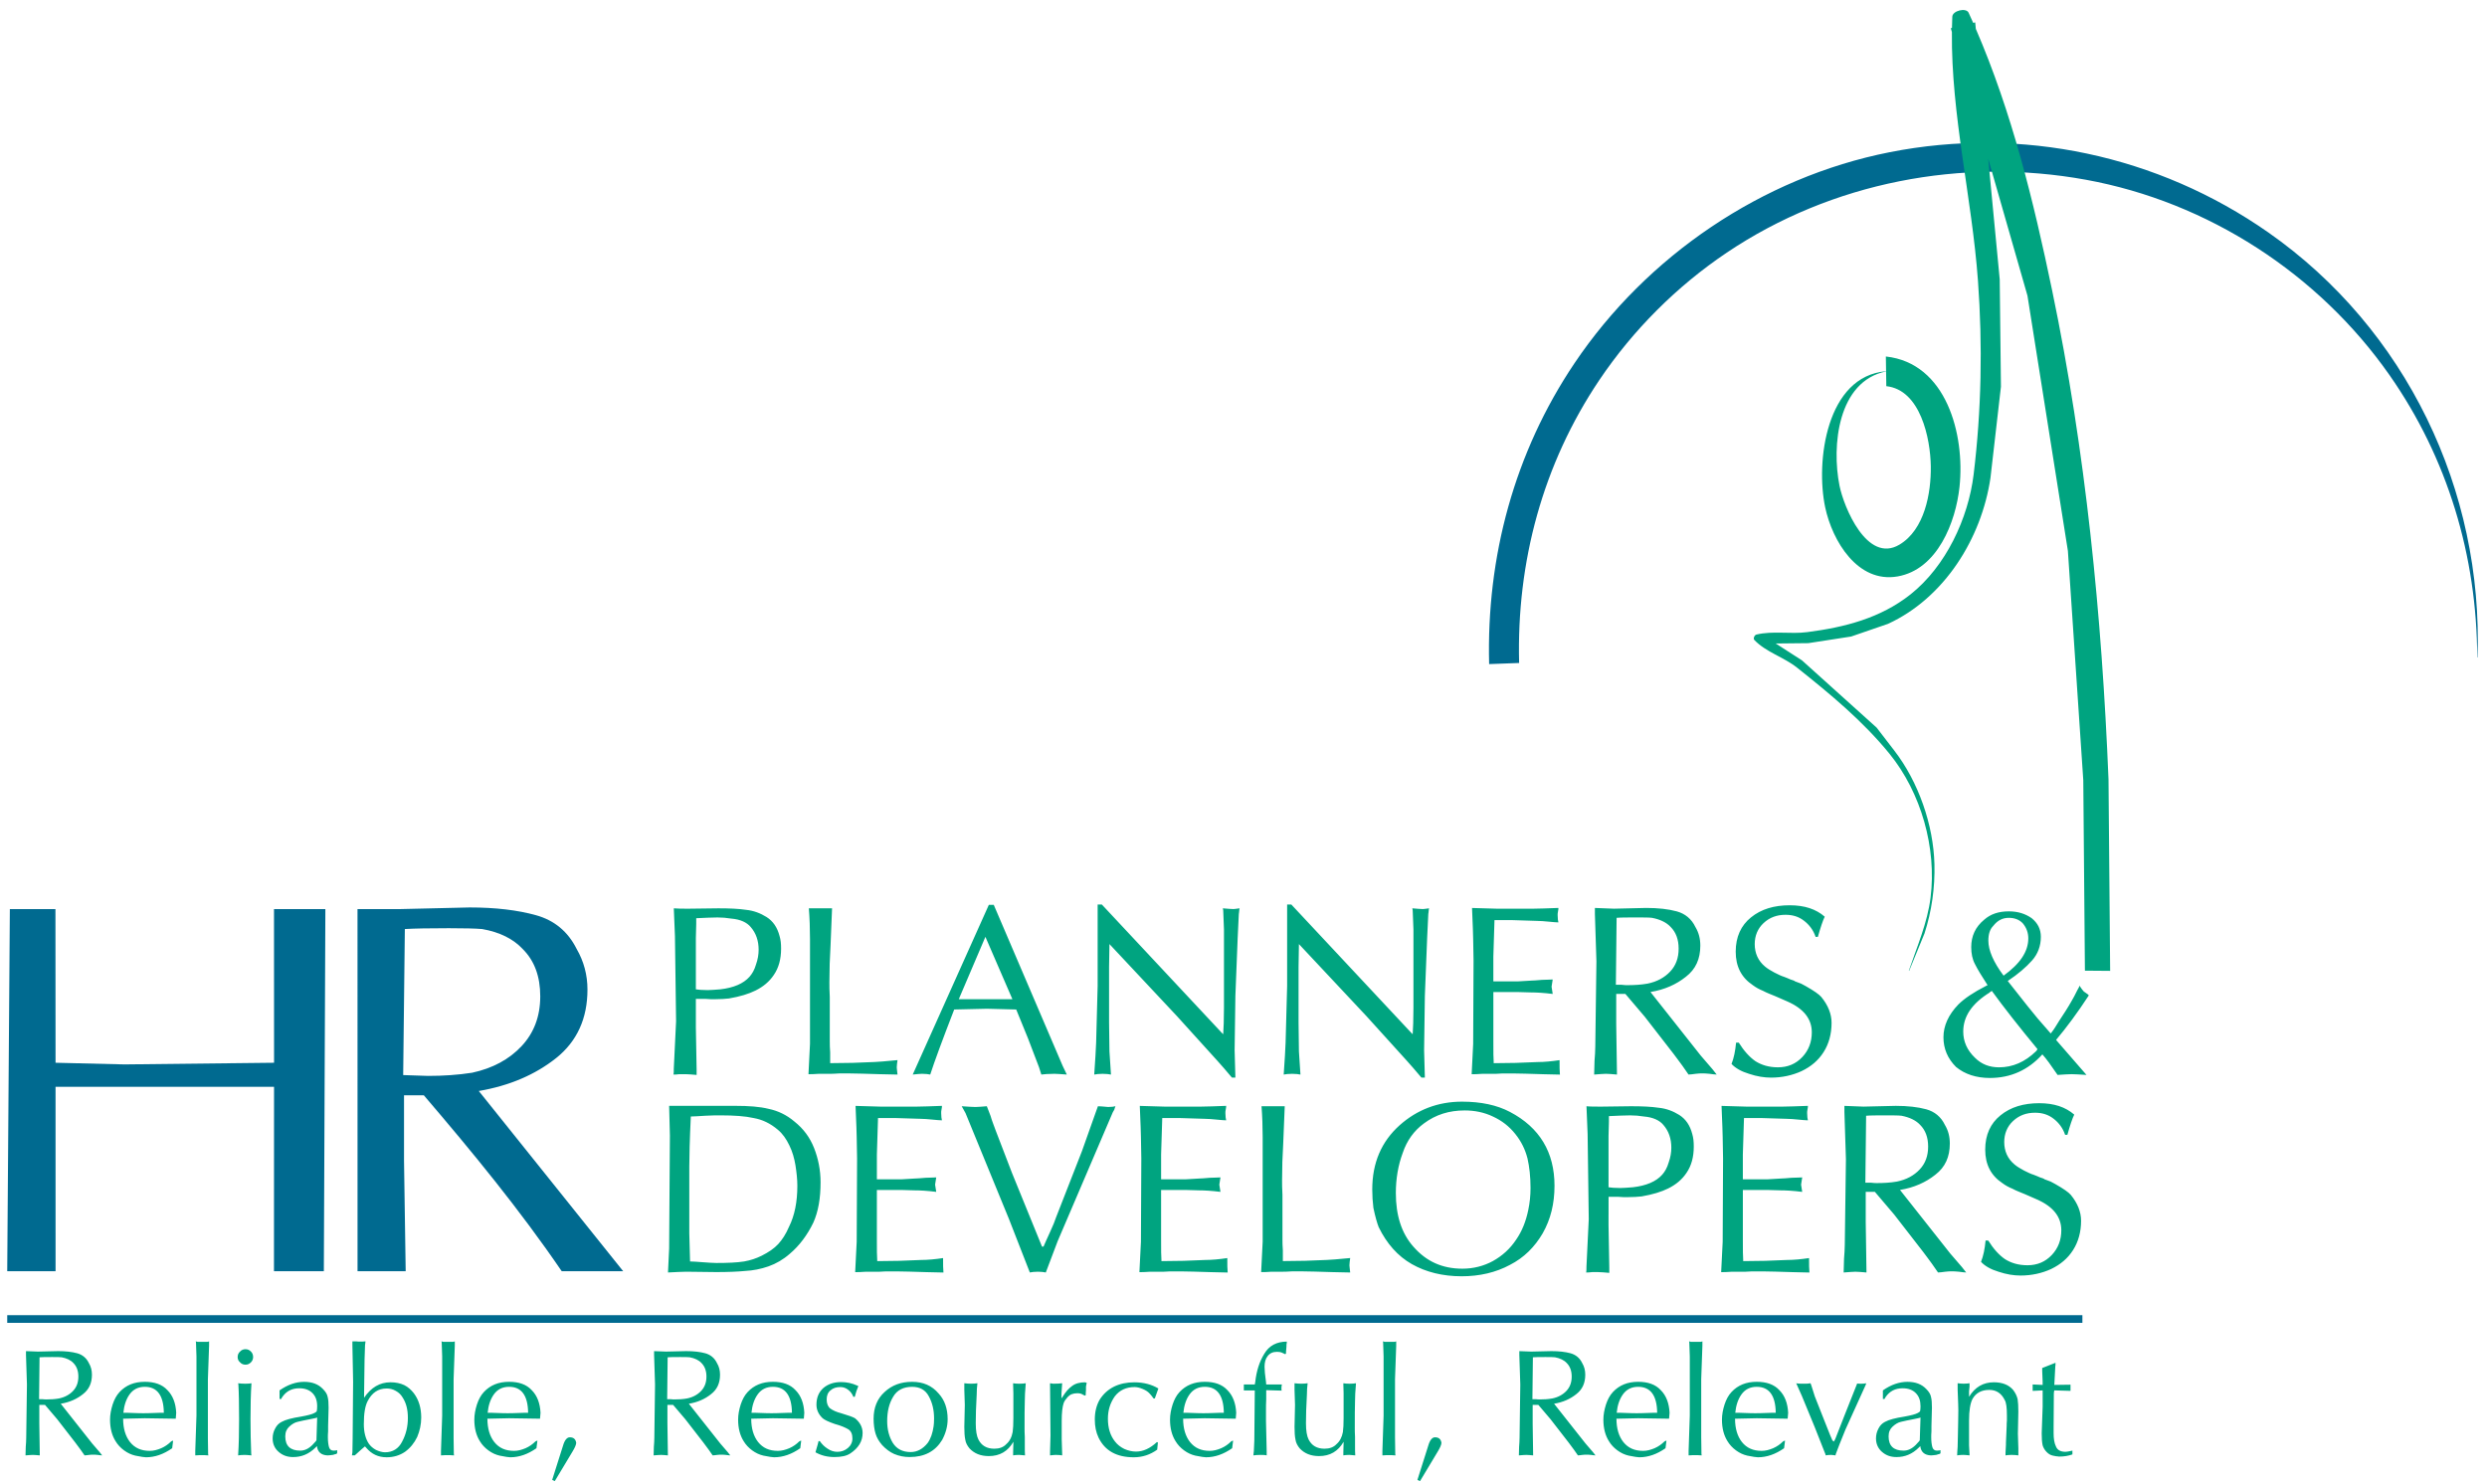
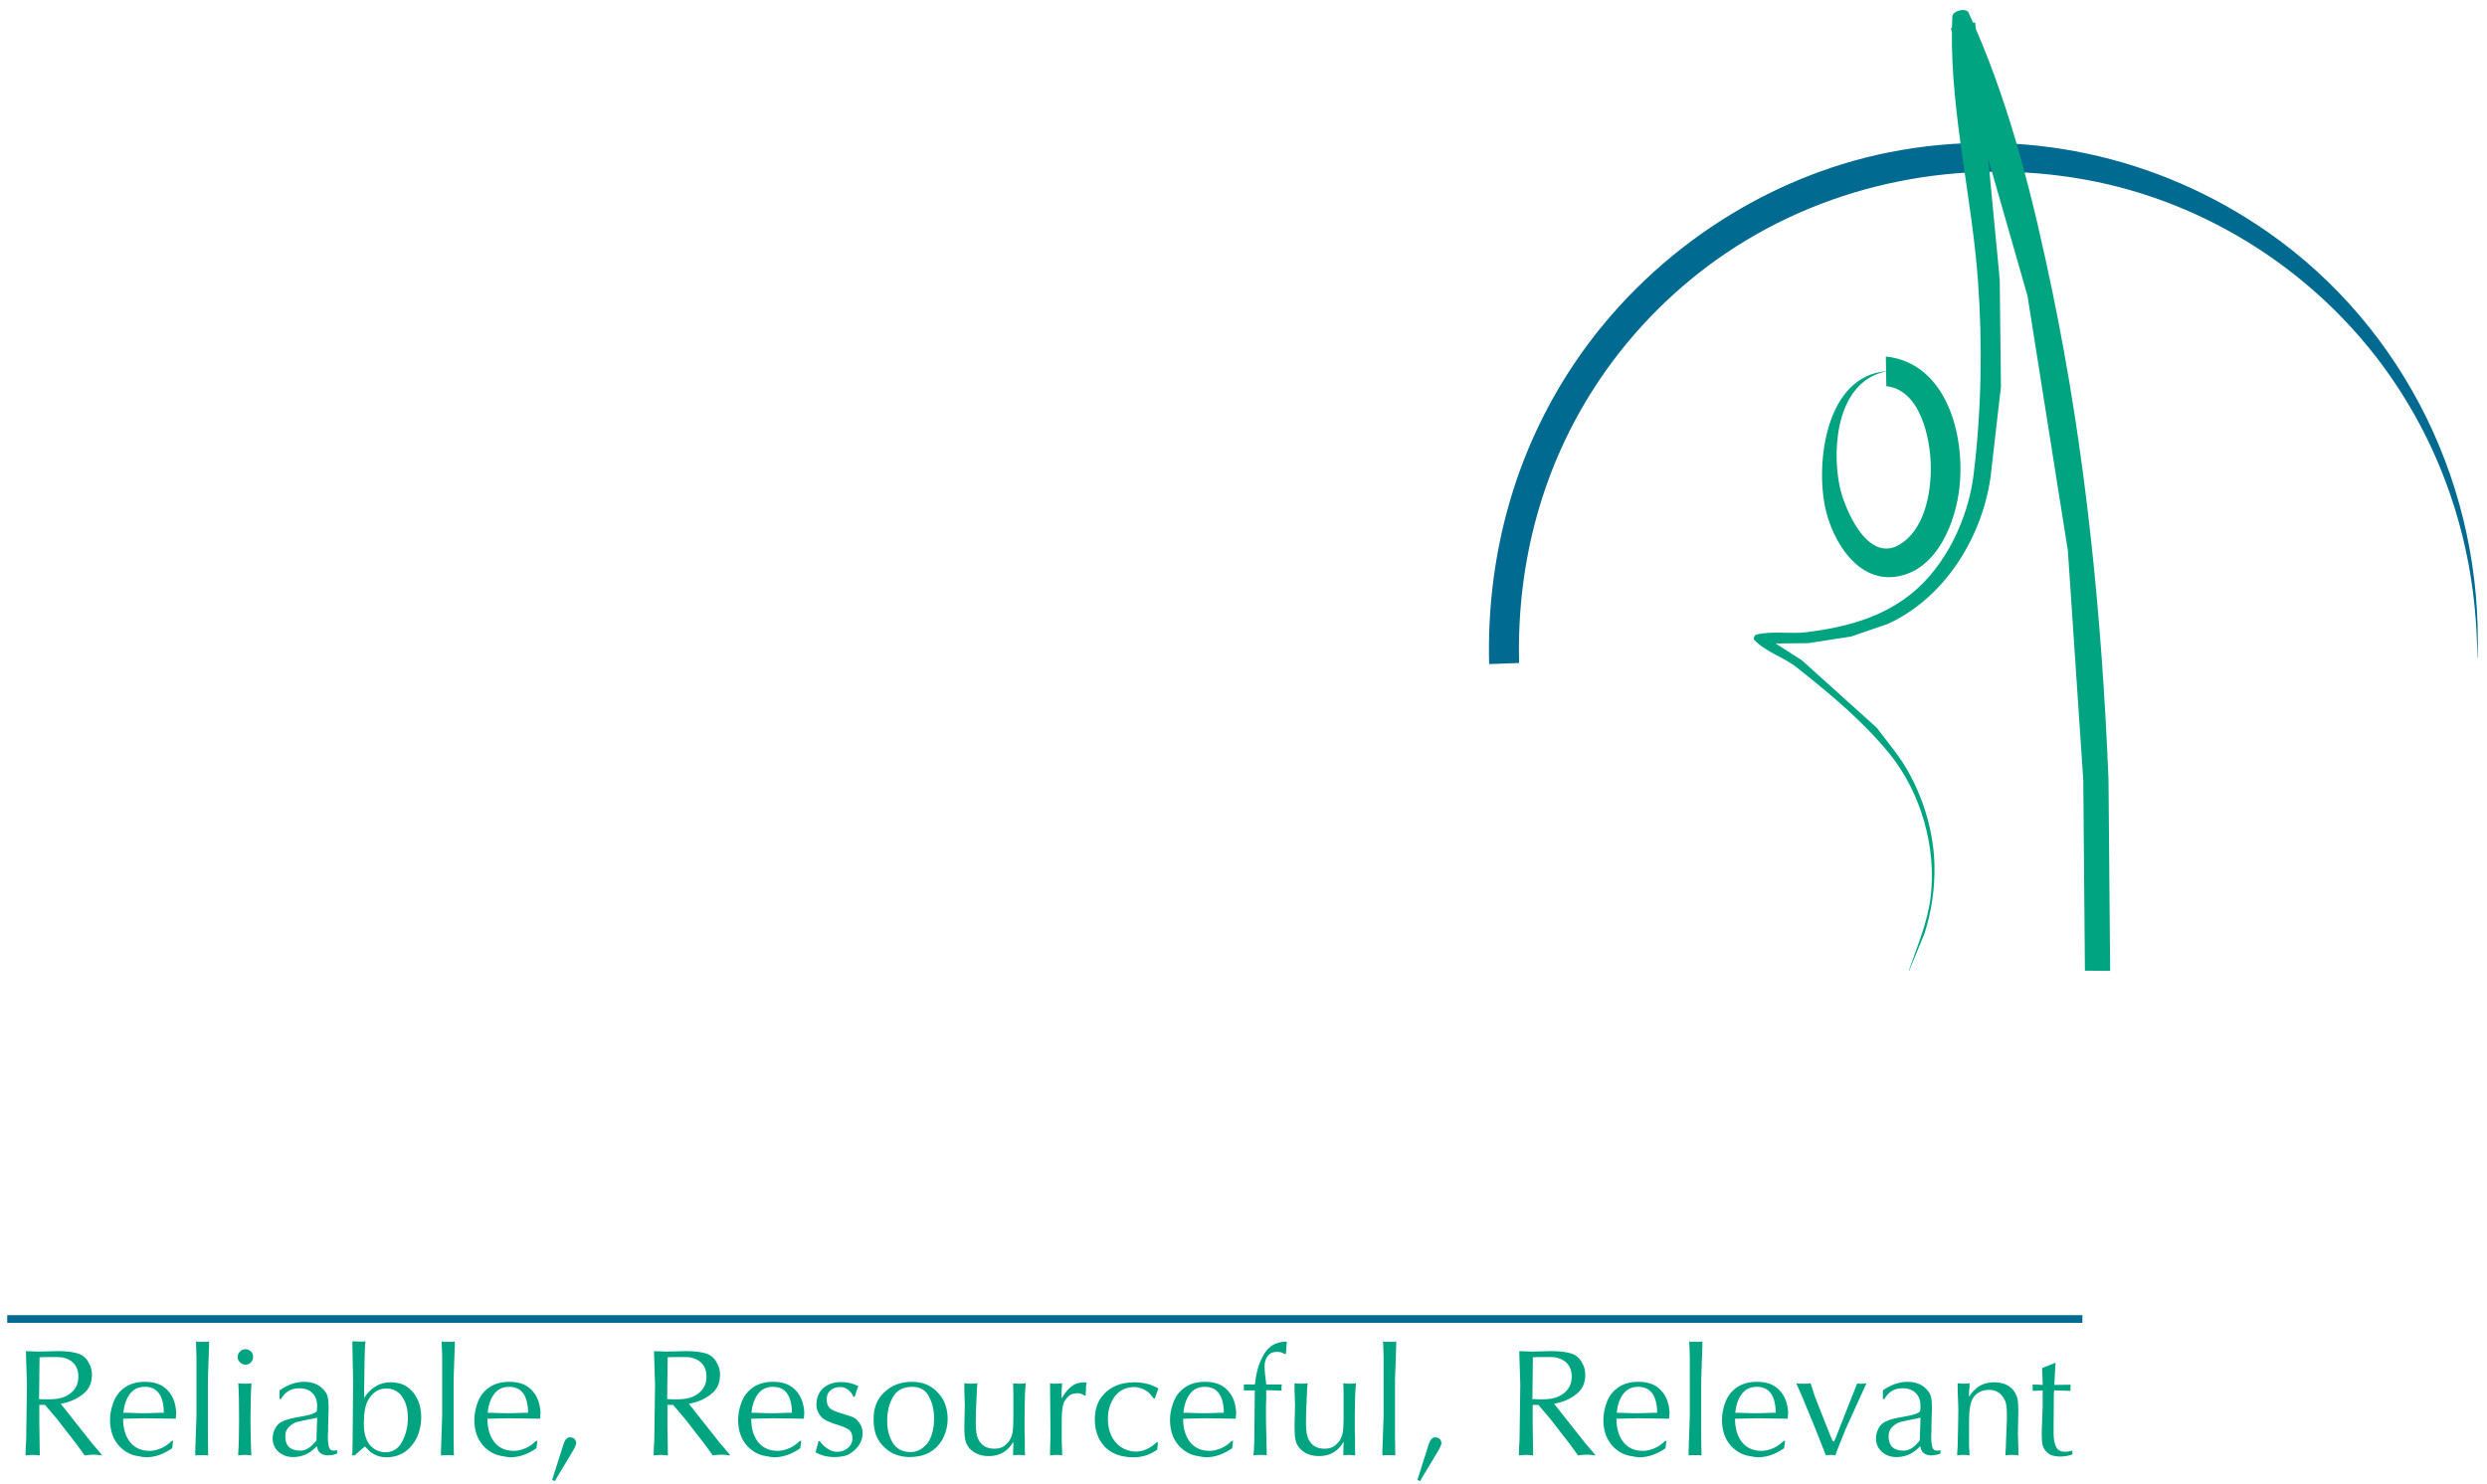
<svg xmlns="http://www.w3.org/2000/svg" version="1.1" id="Layer_1" x="0px" y="0px" width="248px" height="148px" viewBox="0 0 248 148" enable-background="new 0 0 248 148" xml:space="preserve">
  <path fill-rule="evenodd" clip-rule="evenodd" fill="#006A90" d="M148.494,66.233c-0.274-10.697,2.513-21.083,8.507-30  c7.208-10.721,18.716-18.535,31.416-21.05c13.164-2.606,26.761,0.3,37.758,7.987c13.756,9.615,21.465,25.717,20.876,42.402l-0.028,0  c-0.027-10.111-2.938-19.866-8.751-28.171c-7.069-10.101-18.111-17.254-30.249-19.471c-12.365-2.259-25.381,0.239-35.829,7.264  c-4.996,3.36-9.354,7.718-12.714,12.713c-5.639,8.386-8.256,18.154-7.997,28.215L148.494,66.233z" />
  <path fill-rule="evenodd" clip-rule="evenodd" fill="#00A480" d="M207.905,96.809l-0.163-18.988l-1.535-22.881l-4.03-25.445  l-3.916-13.667l1.148,12.034l0.122,10.702l-1.044,9.095c-0.89,6.036-4.592,11.979-10.225,14.563l-3.667,1.262l-4.273,0.661  l-3.25,0.034l2.618,1.683l7.444,6.706l1.753,2.279c2.415,3.119,3.912,7.415,4.013,11.347c0.059,2.332-0.273,4.683-0.99,6.902  l-1.535,3.731l-0.029-0.015c0.821-2.407,1.851-4.767,2.167-7.29c0.621-4.942-0.94-10.463-4.094-14.343  c-2.659-3.271-5.927-5.973-9.227-8.596c-1.328-1.057-3.076-1.527-4.25-2.752c-0.14-0.146,0.007-0.494,0.204-0.542  c1.65-0.395,3.395-0.026,5.077-0.245c3.724-0.482,7.282-1.383,10.285-3.758c3.514-2.779,5.767-7.57,6.3-11.964  c0.778-6.409,0.902-12.887,0.432-19.326c-0.605-8.302-2.681-16.497-2.599-24.799l-0.109-0.383l0.115-0.028  c0.007-0.375,0.018-0.75,0.034-1.125c0.026-0.597,1.379-0.931,1.628-0.389c0.153,0.335,0.305,0.672,0.454,1.008l0.2-0.048  l0.062,0.645c3.6,8.324,5.762,17.197,7.611,26.086c3.338,16.04,4.956,32.407,5.621,48.776l0.164,19.09L207.905,96.809z" />
  <path fill-rule="evenodd" clip-rule="evenodd" fill="#00A480" d="M188.055,35.555c6.042,0.651,7.901,7.788,7.346,13.001  c-0.376,3.516-2.198,8.239-6.171,8.934c-3.993,0.699-6.512-3.546-7.222-6.878c-0.976-4.576,0.114-13.11,6.069-13.586L188.055,35.555  L188.055,35.555z M188.077,37.044c-4.818,0.975-5.444,7.433-4.642,11.407c0.43,2.132,2.745,7.773,5.958,5.879  c2.527-1.49,3.184-5.16,3.144-7.833c-0.042-2.752-1.023-7.612-4.437-7.982L188.077,37.044z" />
-   <path fill-rule="evenodd" clip-rule="evenodd" fill="#00A480" d="M69.39,101.403v1.063l0.076,4.212v0.531  c-0.455-0.038-0.834-0.076-1.1-0.076c-0.114,0-0.341,0-0.607,0c-0.266,0.038-0.455,0.038-0.607,0.038  c0.038-0.114,0.038-0.342,0.038-0.607l0.228-4.705l-0.113-8.498l-0.114-2.77c0.342,0.037,0.835,0.037,1.479,0.037l2.959-0.037  c1.101,0,2.011,0.037,2.77,0.151c0.759,0.076,1.441,0.342,2.049,0.721c0.645,0.418,1.063,1.024,1.29,1.897  c0.114,0.379,0.151,0.759,0.151,1.252c0,1.024-0.228,1.896-0.721,2.618c-0.455,0.683-1.063,1.176-1.821,1.556  c-0.683,0.341-1.555,0.606-2.656,0.796c-0.341,0.038-0.835,0.076-1.479,0.076c-0.19,0-0.493,0-0.911-0.038c-0.379,0-0.683,0-0.911,0  V101.403L69.39,101.403z M69.39,93.55v5.122c0.228,0.038,0.607,0.076,1.176,0.076c0.303,0,0.721-0.038,1.252-0.076  c1.328-0.151,2.314-0.569,2.921-1.252c0.266-0.304,0.493-0.684,0.645-1.214c0.189-0.531,0.266-1.025,0.266-1.48  c0-0.91-0.266-1.669-0.797-2.276c-0.379-0.455-1.024-0.759-1.935-0.834c-0.455-0.076-0.91-0.114-1.366-0.114  c-0.531,0-1.252,0.038-2.125,0.076v0.569L69.39,93.55L69.39,93.55z M82.746,103.907c0,0.228,0,0.607,0.038,1.063  c0,0.456,0,0.797,0,1.063c1.479,0,2.959-0.038,4.401-0.113c0.304,0,1.063-0.076,2.314-0.19c-0.038,0.304-0.076,0.531-0.076,0.721  c0,0.114,0.038,0.342,0.076,0.722l-1.745-0.038c-1.328-0.038-2.314-0.076-2.998-0.076c-0.228,0-0.569,0-1.063,0  c-0.455,0.038-0.834,0.038-1.063,0.038c-0.189,0-0.531,0-0.986,0c-0.455,0.038-0.796,0.038-1.024,0.038l0.152-3.035V93.663  c0-1.062-0.038-2.086-0.114-3.072h1.707h0.607l-0.152,3.718c-0.076,1.214-0.114,2.428-0.114,3.681c0,0.341,0,0.797,0.038,1.441  c0,0.646,0,1.139,0,1.441V103.907L82.746,103.907z M99.098,90.249l6.867,16.049l0.417,0.873c-0.569-0.038-0.949-0.076-1.214-0.076  c-0.607,0-1.063,0.038-1.328,0.076l-0.228-0.722l-1.1-2.883l-1.176-2.884l-2.921-0.076l-3.263,0.076  c-1.176,3.035-1.973,5.198-2.391,6.488c-0.189-0.038-0.455-0.076-0.834-0.076c-0.189,0-0.493,0.038-0.911,0.076l7.588-16.922H99.098  L99.098,90.249z M100.957,99.658l-2.694-6.223l-2.656,6.223h2.921H100.957L100.957,99.658z M109.456,98.33v-8.119h0.417  l11.952,12.786l0.152,0.151c0.038-0.568,0.076-1.479,0.076-2.655v-7.778l-0.076-1.935l-0.038-0.189  c0.455,0.037,0.834,0.075,1.063,0.075c0.113,0,0.303-0.038,0.607-0.075c0,0.037-0.038,0.151-0.038,0.266  c0,0.151-0.038,0.228-0.038,0.303l-0.114,2.391l-0.228,5.767l-0.076,5.426l0.076,2.732h-0.342c-0.606-0.722-1.1-1.291-1.479-1.708  l-3.984-4.401l-6.753-7.209l-0.038,2.277v3.604v1.935l0.038,2.884l0.151,2.314c-0.189-0.038-0.455-0.076-0.834-0.076  s-0.645,0.038-0.835,0.076c0.114-1.442,0.152-2.505,0.19-3.188L109.456,98.33L109.456,98.33z M128.351,98.33v-8.119h0.417  l11.952,12.786l0.151,0.151c0.038-0.568,0.076-1.479,0.076-2.655v-7.778l-0.076-1.935l-0.038-0.189  c0.455,0.037,0.835,0.075,1.063,0.075c0.113,0,0.304-0.038,0.606-0.075c0,0.037-0.037,0.151-0.037,0.266  c0,0.151-0.038,0.228-0.038,0.303l-0.114,2.391l-0.228,5.767l-0.076,5.426l0.076,2.732h-0.342c-0.606-0.722-1.1-1.291-1.479-1.708  l-3.983-4.401l-6.754-7.209l-0.037,2.277v3.604v1.935l0.037,2.884l0.152,2.314c-0.189-0.038-0.455-0.076-0.835-0.076  c-0.379,0-0.646,0.038-0.835,0.076c0.114-1.442,0.152-2.505,0.189-3.188L128.351,98.33L128.351,98.33z M152.898,90.628  c0.569,0,1.403-0.037,2.504-0.075c0,0.075,0,0.189-0.038,0.341c-0.038,0.152-0.038,0.266-0.038,0.38  c0,0.342,0.038,0.569,0.076,0.721c-0.228,0-0.569-0.038-0.986-0.075c-0.417-0.038-0.797-0.076-1.177-0.076l-2.428-0.076h-1.783  l-0.113,3.643v1.062v1.404h2.466l1.29-0.076c0.266,0,0.606-0.038,1.1-0.075c0.456,0,0.835-0.038,1.063-0.038  c-0.075,0.455-0.113,0.721-0.113,0.721c0,0.038,0.038,0.266,0.113,0.721c-0.91-0.113-1.631-0.151-2.162-0.151l-1.328-0.038h-1.063  h-1.365v1.935v3.035c0,0.949,0,1.632,0.037,2.125c1.48,0,2.922-0.038,4.363-0.113c0.684,0,1.442-0.076,2.201-0.19  c0,0.646,0,1.101,0.037,1.442l-1.669-0.038c-1.328-0.038-2.314-0.076-2.997-0.076c-0.228,0-0.569,0-1.063,0  c-0.455,0.038-0.835,0.038-1.063,0.038c-0.189,0-0.531,0-0.986,0c-0.455,0.038-0.797,0.038-1.024,0.038l0.151-3.035l0.038-8.31  l-0.038-2.125c0-0.303-0.038-1.327-0.113-3.11l2.618,0.075H152.898L152.898,90.628z M161.132,98.217c0.113,0,0.303,0,0.568,0  c0.266,0.038,0.455,0.038,0.569,0.038c0.683,0,1.366-0.038,2.011-0.152c0.949-0.189,1.708-0.607,2.277-1.214  c0.568-0.607,0.834-1.366,0.834-2.276c0-0.911-0.266-1.632-0.797-2.163c-0.417-0.455-1.063-0.759-1.858-0.91  c-0.304-0.038-0.797-0.038-1.519-0.038c-0.91,0-1.593,0-2.011,0.038L161.132,98.217L161.132,98.217z M160.941,90.628l3.226-0.075  c1.176,0,2.2,0.113,3.035,0.341c0.835,0.229,1.479,0.76,1.858,1.556c0.342,0.569,0.493,1.177,0.493,1.859  c0,1.328-0.455,2.353-1.441,3.111c-0.948,0.759-2.124,1.29-3.528,1.518l5.008,6.336l1.177,1.366l0.417,0.531  c-0.189,0-0.417-0.038-0.721-0.076s-0.569-0.038-0.721-0.038c-0.152,0-0.38,0-0.646,0.038c-0.303,0.038-0.531,0.076-0.721,0.076  c-0.113-0.152-0.304-0.456-0.606-0.873c-0.342-0.455-0.607-0.835-0.873-1.176l-2.884-3.719l-1.935-2.276h-0.911v1.936v1.062  l0.076,5.047c-0.455-0.038-0.835-0.076-1.101-0.076s-0.645,0.038-1.176,0.076c0-0.418,0.038-0.873,0.038-1.366  c0.038-0.493,0.076-0.986,0.076-1.441l0.113-8.499l-0.151-4.705v-0.606L160.941,90.628L160.941,90.628z M173.387,103.983  c0.493,0.797,1.063,1.442,1.669,1.859c0.607,0.379,1.328,0.606,2.238,0.606c0.986,0,1.783-0.341,2.429-1.023  c0.645-0.684,0.948-1.519,0.948-2.467c0-1.328-0.797-2.353-2.428-3.073c-0.342-0.151-0.76-0.341-1.215-0.531  c-0.455-0.189-0.872-0.341-1.214-0.531c-0.379-0.151-0.721-0.341-1.024-0.568c-1.138-0.76-1.707-1.859-1.707-3.34  c0-1.479,0.531-2.617,1.518-3.414c1.024-0.835,2.314-1.214,3.87-1.214c1.479,0,2.618,0.379,3.49,1.138  c-0.189,0.38-0.417,1.063-0.683,2.011h-0.228c-0.228-0.683-0.646-1.214-1.139-1.593c-0.531-0.418-1.139-0.607-1.859-0.607  c-0.872,0-1.594,0.266-2.2,0.835c-0.569,0.531-0.873,1.252-0.873,2.086c0,0.911,0.342,1.67,1.024,2.239  c0.266,0.228,0.607,0.417,0.949,0.606c0.379,0.19,0.683,0.342,0.948,0.418c0.228,0.075,0.455,0.189,0.645,0.266  c0.228,0.075,0.38,0.113,0.456,0.189c0.189,0.076,0.417,0.151,0.606,0.228c0.19,0.114,0.38,0.19,0.493,0.266  c0.797,0.455,1.29,0.797,1.518,1.063c0.684,0.835,1.024,1.707,1.024,2.58c0,1.1-0.265,2.087-0.796,2.921  c-0.531,0.835-1.253,1.442-2.201,1.897c-0.91,0.417-1.935,0.646-3.035,0.646c-0.683,0-1.404-0.114-2.2-0.38  c-0.759-0.228-1.366-0.569-1.745-0.986c0.228-0.569,0.379-1.29,0.455-2.125H173.387L173.387,103.983z M202.259,93.588  c0-0.569-0.189-1.063-0.531-1.479c-0.341-0.38-0.834-0.569-1.403-0.569c-0.646,0-1.139,0.266-1.556,0.797  c-0.342,0.341-0.493,0.834-0.493,1.479c0,0.948,0.493,2.125,1.518,3.49C201.425,96.13,202.259,94.915,202.259,93.588L202.259,93.588  z M198.199,98.255c-0.568-0.873-0.986-1.556-1.252-2.087c-0.266-0.493-0.379-1.063-0.379-1.708c0-1.1,0.417-2.011,1.29-2.731  c0.645-0.569,1.441-0.835,2.466-0.835c0.872,0,1.632,0.229,2.276,0.684c0.607,0.493,0.911,1.1,0.911,1.858  c0,0.911-0.304,1.708-0.873,2.353c-0.607,0.683-1.404,1.366-2.429,2.049c1.594,2.049,2.618,3.301,2.998,3.756l1.29,1.48l0.113-0.152  c0.19-0.228,0.418-0.606,0.721-1.1c0.456-0.684,0.873-1.328,1.215-1.936c0.189-0.304,0.379-0.683,0.606-1.138  c0.114-0.19,0.189-0.342,0.228-0.455c0,0.037,0.038,0.113,0.076,0.151c0.038,0.076,0.113,0.151,0.189,0.266  c0.114,0.113,0.152,0.189,0.152,0.189c0.037,0,0.113,0.076,0.228,0.151c0.113,0.076,0.228,0.152,0.266,0.229  c-1.139,1.745-2.238,3.225-3.263,4.438l3.034,3.491c-0.645-0.038-1.138-0.076-1.479-0.076c-0.341,0-0.796,0.038-1.403,0.076  c-0.645-0.949-1.139-1.632-1.518-2.049c-1.404,1.555-3.149,2.352-5.236,2.352c-1.365,0-2.504-0.379-3.376-1.1  c-0.835-0.835-1.252-1.821-1.252-2.96c0-1.138,0.493-2.238,1.479-3.263c0.607-0.607,1.518-1.214,2.77-1.859L198.199,98.255  L198.199,98.255z M198.427,98.976c-1.783,1.101-2.655,2.39-2.655,3.907c0,0.986,0.379,1.859,1.176,2.618  c0.646,0.646,1.441,0.948,2.391,0.948c1.365,0,2.58-0.53,3.681-1.593c0.037-0.038,0.113-0.114,0.151-0.228  c-1.821-2.201-3.339-4.136-4.553-5.806c-0.038,0.038-0.076,0.076-0.114,0.076S198.427,98.938,198.427,98.976z" />
-   <path fill-rule="evenodd" clip-rule="evenodd" fill="#00A480" d="M68.812,125.811c0.304,0,0.721,0.037,1.252,0.075  c0.569,0.038,0.986,0.076,1.366,0.076c1.138,0,2.049-0.038,2.77-0.151c0.645-0.114,1.214-0.304,1.745-0.569  c0.683-0.342,1.252-0.721,1.669-1.177c0.38-0.417,0.759-0.986,1.063-1.707c0.569-1.138,0.834-2.504,0.834-4.098  c0-0.645-0.076-1.328-0.189-2.049c-0.114-0.683-0.304-1.365-0.607-1.973c-0.304-0.645-0.683-1.176-1.139-1.556  c-0.759-0.645-1.555-1.024-2.428-1.176c-0.835-0.19-1.935-0.266-3.263-0.266c-0.417,0-0.948,0-1.555,0.037  c-0.646,0.038-1.101,0.076-1.442,0.076c-0.114,2.353-0.152,4.022-0.152,5.009v6.64L68.812,125.811L68.812,125.811z M68.432,126.834  c-0.417,0-1.024,0.038-1.821,0.076l0.114-2.39l0.076-11.269l-0.076-2.96h0.607h4.856h1.138c1.328,0,2.428,0.076,3.339,0.304  c0.91,0.189,1.783,0.607,2.542,1.252c0.911,0.722,1.555,1.594,1.973,2.656c0.417,1.063,0.645,2.2,0.645,3.414  c0,1.594-0.228,2.922-0.721,4.022c-0.607,1.252-1.404,2.314-2.352,3.11c-0.645,0.569-1.366,0.987-2.125,1.253  s-1.556,0.417-2.314,0.455c-0.759,0.075-1.745,0.113-2.883,0.113L68.432,126.834L68.432,126.834z M91.425,110.368  c0.569,0,1.403-0.038,2.504-0.076c0,0.076,0,0.19-0.038,0.342s-0.038,0.266-0.038,0.38c0,0.341,0.038,0.568,0.076,0.721  c-0.228,0-0.569-0.038-0.986-0.076c-0.418-0.038-0.797-0.076-1.177-0.076l-2.428-0.075h-1.783l-0.114,3.642v1.063v1.404h2.466  l1.29-0.076c0.266,0,0.607-0.038,1.1-0.076c0.456,0,0.835-0.038,1.063-0.038c-0.076,0.456-0.114,0.722-0.114,0.722  c0,0.037,0.038,0.265,0.114,0.721c-0.91-0.114-1.631-0.152-2.163-0.152l-1.328-0.038h-1.063h-1.366v1.936v3.035  c0,0.948,0,1.632,0.038,2.125c1.48,0,2.922-0.038,4.363-0.114c0.683,0,1.442-0.076,2.201-0.189c0,0.645,0,1.101,0.038,1.441  l-1.669-0.038c-1.328-0.038-2.314-0.075-2.998-0.075c-0.228,0-0.569,0-1.063,0c-0.455,0.037-0.834,0.037-1.062,0.037  c-0.19,0-0.531,0-0.987,0c-0.455,0.038-0.796,0.038-1.024,0.038l0.152-3.035l0.038-8.309l-0.038-2.125  c0-0.304-0.038-1.328-0.114-3.111l2.618,0.076H91.425L91.425,110.368z M100.606,121.561l-4.326-10.547l-0.379-0.684  c0.607,0.038,1.063,0.076,1.366,0.076c0.266,0,0.645-0.038,1.138-0.076c0.114,0.266,0.228,0.607,0.38,0.986  c0.113,0.418,0.303,0.873,0.493,1.404l1.631,4.249l2.998,7.36h0.152c0.151-0.341,0.341-0.796,0.645-1.441  c0.304-0.645,0.493-1.138,0.607-1.479l2.58-6.602l1.442-4.06l0.152-0.418c0.228,0,0.569,0.038,1.024,0.076  c0.341,0,0.569-0.038,0.721-0.076c-0.038,0.114-0.076,0.189-0.114,0.342c-0.076,0.113-0.114,0.189-0.152,0.266l-5.501,12.862  l-1.176,3.11c-0.19-0.038-0.456-0.076-0.797-0.076c-0.342,0-0.607,0.038-0.797,0.076L100.606,121.561L100.606,121.561z   M119.767,110.368c0.569,0,1.403-0.038,2.504-0.076c0,0.076,0,0.19-0.038,0.342c-0.038,0.151-0.038,0.266-0.038,0.38  c0,0.341,0.038,0.568,0.076,0.721c-0.228,0-0.569-0.038-0.986-0.076s-0.797-0.076-1.176-0.076l-2.428-0.075h-1.783l-0.114,3.642  v1.063v1.404h2.466l1.29-0.076c0.265,0,0.607-0.038,1.1-0.076c0.455,0,0.834-0.038,1.063-0.038  c-0.076,0.456-0.114,0.722-0.114,0.722c0,0.037,0.038,0.265,0.114,0.721c-0.911-0.114-1.632-0.152-2.163-0.152l-1.328-0.038h-1.063  h-1.366v1.936v3.035c0,0.948,0,1.632,0.038,2.125c1.479,0,2.921-0.038,4.363-0.114c0.683,0,1.442-0.076,2.201-0.189  c0,0.645,0,1.101,0.038,1.441l-1.669-0.038c-1.328-0.038-2.314-0.075-2.998-0.075c-0.228,0-0.569,0-1.062,0  c-0.456,0.037-0.835,0.037-1.063,0.037c-0.19,0-0.531,0-0.986,0c-0.456,0.038-0.797,0.038-1.024,0.038l0.152-3.035l0.038-8.309  l-0.038-2.125c0-0.304-0.038-1.328-0.114-3.111l2.618,0.076H119.767L119.767,110.368z M127.886,123.647c0,0.228,0,0.607,0.038,1.063  c0,0.455,0,0.797,0,1.063c1.479,0,2.959-0.038,4.401-0.114c0.303,0,1.063-0.076,2.314-0.189c-0.038,0.304-0.076,0.531-0.076,0.721  c0,0.114,0.038,0.342,0.076,0.721l-1.745-0.038c-1.328-0.038-2.315-0.075-2.998-0.075c-0.228,0-0.569,0-1.063,0  c-0.455,0.037-0.835,0.037-1.063,0.037c-0.189,0-0.531,0-0.986,0c-0.455,0.038-0.796,0.038-1.024,0.038l0.152-3.035v-10.434  c0-1.063-0.038-2.087-0.114-3.073h1.707h0.607l-0.151,3.719c-0.076,1.214-0.114,2.428-0.114,3.68c0,0.342,0,0.797,0.038,1.442  c0,0.645,0,1.138,0,1.441V123.647L127.886,123.647z M151.105,113.1c-0.606-0.759-1.328-1.328-2.238-1.745  c-0.873-0.417-1.821-0.606-2.808-0.606c-1.556,0-2.884,0.417-4.06,1.29c-0.986,0.721-1.708,1.707-2.125,2.959  c-0.455,1.214-0.683,2.58-0.683,3.983c0,2.239,0.569,4.022,1.745,5.35c1.29,1.48,2.884,2.201,4.895,2.201  c1.1,0,2.124-0.266,3.035-0.759c0.948-0.531,1.707-1.215,2.314-2.125c0.606-0.872,0.986-1.859,1.214-2.959  c0.151-0.722,0.228-1.442,0.228-2.201c0-1.138-0.113-2.124-0.304-2.959C152.092,114.655,151.713,113.859,151.105,113.1  L151.105,113.1z M150.574,110.899c2.959,1.556,4.439,4.021,4.439,7.36c0,1.783-0.38,3.339-1.177,4.743  c-0.797,1.365-1.858,2.428-3.263,3.148c-1.403,0.759-3.035,1.139-4.818,1.139c-1.897,0-3.566-0.418-4.97-1.214  c-1.404-0.797-2.505-2.049-3.302-3.681c-0.151-0.379-0.341-1.024-0.531-1.935c-0.075-0.607-0.113-1.215-0.113-1.821  c0-2.656,0.91-4.78,2.731-6.412c1.745-1.556,3.832-2.353,6.223-2.353C147.69,109.875,149.284,110.217,150.574,110.899  L150.574,110.899z M160.401,121.144v1.063l0.075,4.211v0.531c-0.455-0.038-0.835-0.076-1.101-0.076c-0.113,0-0.341,0-0.606,0  c-0.266,0.038-0.455,0.038-0.607,0.038c0.038-0.113,0.038-0.341,0.038-0.606l0.228-4.705l-0.113-8.499l-0.114-2.77  c0.342,0.038,0.835,0.038,1.479,0.038l2.96-0.038c1.101,0,2.011,0.038,2.77,0.152c0.759,0.075,1.441,0.341,2.049,0.721  c0.645,0.417,1.063,1.024,1.29,1.896c0.113,0.38,0.151,0.76,0.151,1.253c0,1.024-0.228,1.896-0.721,2.617  c-0.455,0.683-1.063,1.177-1.821,1.556c-0.683,0.342-1.556,0.607-2.655,0.797c-0.342,0.038-0.835,0.076-1.48,0.076  c-0.189,0-0.493,0-0.91-0.038c-0.38,0-0.683,0-0.91,0V121.144L160.401,121.144z M160.401,113.29v5.121  c0.228,0.038,0.606,0.076,1.176,0.076c0.304,0,0.721-0.038,1.252-0.076c1.328-0.151,2.314-0.568,2.922-1.252  c0.266-0.303,0.493-0.683,0.645-1.214c0.189-0.531,0.266-1.024,0.266-1.479c0-0.91-0.266-1.669-0.797-2.276  c-0.379-0.455-1.024-0.759-1.935-0.835c-0.455-0.076-0.911-0.113-1.366-0.113c-0.531,0-1.252,0.037-2.125,0.075v0.569  L160.401,113.29L160.401,113.29z M177.778,110.368c0.568,0,1.403-0.038,2.504-0.076c0,0.076,0,0.19-0.038,0.342  s-0.038,0.266-0.038,0.38c0,0.341,0.038,0.568,0.076,0.721c-0.228,0-0.569-0.038-0.986-0.076c-0.418-0.038-0.797-0.076-1.177-0.076  l-2.428-0.075h-1.783l-0.114,3.642v1.063v1.404h2.467l1.29-0.076c0.265,0,0.606-0.038,1.1-0.076c0.455,0,0.835-0.038,1.063-0.038  c-0.076,0.456-0.114,0.722-0.114,0.722c0,0.037,0.038,0.265,0.114,0.721c-0.91-0.114-1.632-0.152-2.162-0.152l-1.328-0.038h-1.063  h-1.366v1.936v3.035c0,0.948,0,1.632,0.038,2.125c1.479,0,2.922-0.038,4.363-0.114c0.683,0,1.441-0.076,2.2-0.189  c0,0.645,0,1.101,0.038,1.441l-1.669-0.038c-1.328-0.038-2.314-0.075-2.997-0.075c-0.228,0-0.569,0-1.063,0  c-0.455,0.037-0.835,0.037-1.063,0.037c-0.189,0-0.531,0-0.986,0c-0.456,0.038-0.797,0.038-1.024,0.038l0.151-3.035l0.038-8.309  l-0.038-2.125c0-0.304-0.038-1.328-0.113-3.111l2.617,0.076H177.778L177.778,110.368z M186.011,117.956c0.114,0,0.304,0,0.569,0  c0.266,0.038,0.455,0.038,0.569,0.038c0.683,0,1.366-0.038,2.011-0.151c0.948-0.19,1.708-0.607,2.276-1.215  c0.569-0.606,0.835-1.365,0.835-2.275c0-0.911-0.266-1.632-0.797-2.163c-0.417-0.455-1.063-0.759-1.859-0.911  c-0.304-0.037-0.797-0.037-1.518-0.037c-0.91,0-1.594,0-2.011,0.037L186.011,117.956L186.011,117.956z M185.821,110.368l3.225-0.076  c1.177,0,2.201,0.114,3.036,0.342c0.834,0.228,1.479,0.759,1.858,1.556c0.342,0.569,0.493,1.176,0.493,1.859  c0,1.328-0.455,2.352-1.441,3.11c-0.948,0.759-2.124,1.29-3.528,1.518l5.008,6.337l1.177,1.365l0.417,0.531  c-0.189,0-0.417-0.038-0.721-0.076c-0.304-0.037-0.569-0.037-0.721-0.037c-0.152,0-0.38,0-0.646,0.037  c-0.303,0.038-0.531,0.076-0.721,0.076c-0.113-0.151-0.304-0.455-0.606-0.872c-0.342-0.456-0.607-0.835-0.873-1.177l-2.884-3.718  l-1.935-2.276h-0.911v1.935v1.063l0.076,5.046c-0.455-0.038-0.835-0.076-1.101-0.076s-0.645,0.038-1.176,0.076  c0-0.417,0.038-0.872,0.038-1.365c0.038-0.494,0.076-0.987,0.076-1.442l0.113-8.498l-0.151-4.705v-0.607L185.821,110.368  L185.821,110.368z M198.266,123.724c0.493,0.797,1.063,1.441,1.67,1.858c0.607,0.38,1.328,0.607,2.238,0.607  c0.986,0,1.783-0.342,2.429-1.024c0.645-0.683,0.948-1.518,0.948-2.466c0-1.328-0.797-2.353-2.429-3.073  c-0.341-0.152-0.759-0.342-1.214-0.531s-0.872-0.342-1.214-0.531c-0.379-0.152-0.721-0.342-1.024-0.569  c-1.139-0.759-1.707-1.859-1.707-3.339s0.531-2.617,1.518-3.414c1.024-0.835,2.314-1.215,3.869-1.215c1.48,0,2.618,0.38,3.491,1.139  c-0.189,0.379-0.418,1.063-0.684,2.011h-0.228c-0.228-0.683-0.645-1.214-1.138-1.594c-0.531-0.417-1.139-0.606-1.859-0.606  c-0.872,0-1.594,0.266-2.2,0.834c-0.569,0.531-0.873,1.253-0.873,2.087c0,0.911,0.342,1.67,1.024,2.238  c0.266,0.229,0.607,0.418,0.948,0.607c0.38,0.189,0.684,0.342,0.949,0.417c0.228,0.076,0.455,0.19,0.645,0.266  c0.228,0.076,0.38,0.114,0.455,0.19c0.19,0.075,0.418,0.151,0.607,0.228c0.189,0.113,0.38,0.189,0.493,0.266  c0.797,0.455,1.29,0.797,1.518,1.063c0.684,0.834,1.024,1.707,1.024,2.58c0,1.1-0.266,2.086-0.797,2.921s-1.252,1.441-2.2,1.897  c-0.911,0.417-1.936,0.645-3.035,0.645c-0.683,0-1.404-0.114-2.201-0.38c-0.759-0.228-1.365-0.568-1.745-0.986  c0.228-0.568,0.38-1.29,0.455-2.124H198.266z" />
-   <polygon fill-rule="evenodd" clip-rule="evenodd" fill="#006A90" points="5.539,108.395 5.541,126.783 0.721,126.783 0.983,90.67   5.529,90.67 5.539,105.993 12.414,106.159 27.329,105.993 27.323,90.666 32.445,90.666 32.293,126.783 27.32,126.783   27.327,108.395 " />
-   <path fill-rule="evenodd" clip-rule="evenodd" fill="#006A90" d="M40.205,107.222c0.276,0,0.677,0.014,1.229,0.042  c0.552,0.027,0.98,0.041,1.256,0.041c1.519,0,2.982-0.097,4.39-0.317c2.043-0.441,3.686-1.325,4.929-2.65  c1.242-1.325,1.864-2.981,1.864-4.97s-0.58-3.548-1.74-4.708c-0.953-1.021-2.305-1.698-4.059-2.002  c-0.663-0.055-1.767-0.083-3.313-0.083c-1.988,0-3.451,0.028-4.39,0.083L40.205,107.222L40.205,107.222z M39.805,90.67l7.027-0.166  c2.582,0,4.776,0.263,6.613,0.773s3.188,1.629,4.059,3.368c0.718,1.242,1.077,2.596,1.077,4.045c0,2.886-1.035,5.163-3.12,6.833  c-2.085,1.657-4.652,2.761-7.717,3.286l14.398,17.974h-6.129c-4.188-6.142-8.924-11.9-13.75-17.546h-1.974v6.53l0.166,11.016h-4.801  l-0.003-36.114L39.805,90.67z" />
  <rect x="0.721" y="131.168" fill-rule="evenodd" clip-rule="evenodd" fill="#006A90" width="206.932" height="0.766" />
  <path fill-rule="evenodd" clip-rule="evenodd" fill="#00A480" d="M3.897,139.549c0.071,0,0.19,0,0.356,0  c0.166,0.023,0.285,0.023,0.356,0.023c0.427,0,0.854-0.023,1.258-0.095c0.593-0.119,1.069-0.38,1.425-0.76s0.522-0.854,0.522-1.425  c0-0.569-0.166-1.021-0.499-1.353c-0.261-0.285-0.665-0.476-1.164-0.57c-0.19-0.024-0.498-0.024-0.949-0.024  c-0.57,0-0.998,0-1.259,0.024L3.897,139.549L3.897,139.549z M3.778,134.8l2.018-0.047c0.736,0,1.377,0.071,1.899,0.214  c0.522,0.142,0.926,0.475,1.164,0.974c0.213,0.355,0.308,0.735,0.308,1.162c0,0.831-0.284,1.473-0.902,1.947  c-0.593,0.475-1.329,0.808-2.208,0.95l3.134,3.965l0.736,0.854l0.261,0.333c-0.119,0-0.261-0.024-0.451-0.048  s-0.356-0.023-0.451-0.023c-0.095,0-0.237,0-0.403,0.023c-0.19,0.023-0.333,0.048-0.452,0.048c-0.071-0.096-0.19-0.285-0.38-0.546  c-0.213-0.285-0.379-0.522-0.546-0.736l-1.804-2.327l-1.211-1.425h-0.57v1.211v0.665l0.047,3.158  c-0.285-0.024-0.522-0.048-0.688-0.048c-0.167,0-0.404,0.023-0.736,0.048c0-0.262,0.024-0.546,0.024-0.855  c0.024-0.309,0.047-0.617,0.047-0.901l0.072-5.318l-0.095-2.944v-0.38L3.778,134.8L3.778,134.8z M17.525,141.495l-3.086-0.047  l-2.161,0.047c0,0.975,0.237,1.758,0.688,2.327c0.475,0.594,1.116,0.879,1.971,0.879c0.38,0,0.736-0.095,1.14-0.262  c0.379-0.166,0.712-0.403,0.974-0.665c0.047-0.047,0.118-0.07,0.213-0.095l-0.095,0.76c-0.854,0.594-1.709,0.902-2.612,0.902  c-0.142,0-0.498-0.047-1.068-0.166c-0.403-0.095-0.759-0.261-1.116-0.522c-0.356-0.261-0.641-0.569-0.854-0.926  c-0.356-0.569-0.546-1.282-0.546-2.137c0-0.499,0.095-0.997,0.261-1.52c0.167-0.499,0.38-0.902,0.688-1.235  c0.641-0.688,1.472-1.021,2.517-1.021c0.973,0,1.733,0.262,2.255,0.831c0.546,0.546,0.831,1.306,0.878,2.256L17.525,141.495  L17.525,141.495z M14.439,138.314c-0.665,0-1.164,0.261-1.52,0.759c-0.356,0.499-0.546,1.116-0.617,1.829  c0.213,0,0.546,0,0.997,0.023s0.783,0.023,0.997,0.023c0.237,0,0.57,0,1.021-0.023c0.475-0.023,0.807-0.023,1.021-0.023  C16.314,139.169,15.673,138.314,14.439,138.314L14.439,138.314z M20.73,143.419l0.024,1.591l0.024,0.143l-0.404-0.024  c-0.403,0-0.712,0-0.902,0.024v-0.451l0.119-3.515v-5.911l-0.047-1.377l-0.024-0.119l0.19,0.048h0.95  c0.071,0,0.119-0.024,0.19-0.048v0.428l-0.119,3.348V143.419L20.73,143.419z M23.746,137.958c0.166,0.023,0.404,0.047,0.736,0.047  c0.285,0,0.475-0.023,0.594-0.047c-0.071,1.068-0.096,2.279-0.096,3.585c0,1.163,0.024,2.327,0.072,3.467l0.024,0.143  c-0.286-0.024-0.499-0.048-0.665-0.048c-0.285,0-0.522,0.023-0.665,0.048c0.072-1.093,0.095-2.279,0.095-3.609  c0-1.543-0.023-2.707-0.071-3.466L23.746,137.958L23.746,137.958z M24.482,136.106c-0.214,0-0.404-0.072-0.546-0.238  c-0.166-0.143-0.237-0.309-0.237-0.522c0-0.213,0.071-0.403,0.237-0.546c0.143-0.166,0.333-0.237,0.546-0.237  s0.38,0.071,0.546,0.237c0.142,0.143,0.213,0.333,0.213,0.546c0,0.19-0.072,0.38-0.213,0.522  C24.862,136.034,24.696,136.106,24.482,136.106L24.482,136.106z M27.877,139.524v-0.854c0.807-0.569,1.638-0.854,2.445-0.854  s1.425,0.237,1.875,0.712c0.261,0.262,0.428,0.522,0.475,0.784c0.071,0.261,0.095,0.617,0.095,1.092l-0.048,1.805  c0,0.119,0,0.309,0,0.546c-0.024,0.262-0.024,0.451-0.024,0.57c0,0.45,0.048,0.783,0.119,1.021c0.071,0.214,0.213,0.332,0.451,0.332  c0.167,0,0.285-0.023,0.356-0.047v0.332c-0.047,0-0.071,0-0.095,0.048c-0.071,0.023-0.142,0.023-0.189,0.047  c-0.072,0.024-0.119,0.048-0.167,0.048c-0.213,0.023-0.38,0.048-0.499,0.048c-0.641-0.024-0.997-0.333-1.068-0.926l-0.143,0.143  c-0.641,0.641-1.377,0.949-2.231,0.949c-0.57,0-1.045-0.166-1.449-0.522c-0.38-0.333-0.593-0.783-0.593-1.33  c0-0.332,0.071-0.664,0.237-0.973c0.166-0.333,0.38-0.546,0.665-0.688c0.38-0.214,1.021-0.38,1.923-0.522  c0.665-0.119,1.116-0.237,1.33-0.356c0.095-0.047,0.166-0.095,0.237-0.166c0.024-0.096,0.047-0.261,0.047-0.499  c0-0.569-0.142-0.997-0.475-1.329c-0.309-0.309-0.736-0.476-1.306-0.476c-0.736,0-1.282,0.285-1.686,0.855  c-0.071,0.118-0.118,0.189-0.118,0.213H27.877L27.877,139.524z M31.628,141.377c-0.023,0-0.071,0.023-0.142,0.048l-0.451,0.095  c-0.617,0.119-1.068,0.214-1.354,0.285c-0.309,0.07-0.569,0.236-0.831,0.475c-0.261,0.237-0.403,0.546-0.403,0.974  c0,0.949,0.499,1.424,1.496,1.424c0.427,0,0.831-0.189,1.21-0.569c0.166-0.19,0.261-0.285,0.285-0.309  c0.047-0.048,0.095-0.095,0.119-0.167L31.628,141.377L31.628,141.377z M35.095,145.152c0-0.048,0.023-0.096,0.023-0.143  c0-0.071,0.024-0.119,0.024-0.166l0.023-1.378l0.047-5.674l-0.071-3.633v-0.38c0.071,0,0.19,0,0.356,0  c0.166,0.023,0.285,0.023,0.356,0.023c0.261,0,0.452,0,0.594-0.023c0,0.071-0.024,0.143-0.024,0.214s-0.023,0.118-0.023,0.166  l-0.047,1.425l-0.047,3.466v0.356c0.688-1.021,1.566-1.543,2.635-1.543c0.522,0,0.973,0.095,1.376,0.284  c0.381,0.19,0.689,0.476,0.95,0.808c0.499,0.665,0.736,1.472,0.736,2.422c0,0.688-0.143,1.329-0.404,1.947  c-0.285,0.593-0.688,1.092-1.211,1.472c-0.522,0.356-1.14,0.546-1.829,0.546c-0.831,0-1.496-0.309-2.042-0.949  c-0.023-0.023-0.023-0.048-0.071-0.071c-0.024-0.048-0.047-0.071-0.047-0.071c-0.095,0.071-0.451,0.38-1.021,0.902H35.095  L35.095,145.152z M40.151,139.382c-0.167-0.284-0.38-0.498-0.688-0.664c-0.285-0.167-0.594-0.237-0.903-0.237  c-0.854,0-1.472,0.427-1.899,1.258c-0.261,0.499-0.38,1.259-0.38,2.303c0,0.784,0.167,1.449,0.499,1.947  c0.167,0.238,0.404,0.451,0.712,0.618c0.309,0.142,0.618,0.237,0.902,0.237c0.76,0,1.354-0.356,1.709-1.069  c0.38-0.712,0.57-1.495,0.57-2.35C40.674,140.594,40.508,139.929,40.151,139.382L40.151,139.382z M45.232,143.419l0.024,1.591  l0.024,0.143l-0.404-0.024c-0.403,0-0.712,0-0.902,0.024v-0.451l0.119-3.515v-5.911l-0.047-1.377l-0.024-0.119l0.19,0.048h0.95  c0.071,0,0.119-0.024,0.19-0.048v0.428l-0.119,3.348V143.419L45.232,143.419z M53.851,141.495l-3.086-0.047l-2.161,0.047  c0,0.975,0.237,1.758,0.688,2.327c0.475,0.594,1.116,0.879,1.971,0.879c0.38,0,0.736-0.095,1.14-0.262  c0.379-0.166,0.712-0.403,0.974-0.665c0.047-0.047,0.118-0.07,0.213-0.095l-0.095,0.76c-0.854,0.594-1.709,0.902-2.611,0.902  c-0.143,0-0.499-0.047-1.068-0.166c-0.404-0.095-0.76-0.261-1.116-0.522c-0.356-0.261-0.641-0.569-0.854-0.926  c-0.356-0.569-0.546-1.282-0.546-2.137c0-0.499,0.095-0.997,0.261-1.52c0.167-0.499,0.38-0.902,0.688-1.235  c0.641-0.688,1.472-1.021,2.517-1.021c0.973,0,1.733,0.262,2.256,0.831c0.546,0.546,0.83,1.306,0.878,2.256L53.851,141.495  L53.851,141.495z M50.765,138.314c-0.665,0-1.164,0.261-1.52,0.759c-0.356,0.499-0.546,1.116-0.617,1.829  c0.213,0,0.546,0,0.997,0.023s0.783,0.023,0.997,0.023c0.237,0,0.57,0,1.021-0.023c0.475-0.023,0.807-0.023,1.021-0.023  C52.64,139.169,51.999,138.314,50.765,138.314L50.765,138.314z M55.062,147.598l1.068-3.371c0.167-0.595,0.404-0.879,0.689-0.879  c0.379,0,0.593,0.19,0.641,0.569c-0.024,0.214-0.143,0.476-0.356,0.831l-1.781,2.968L55.062,147.598L55.062,147.598z M66.53,139.549  c0.071,0,0.19,0,0.356,0c0.166,0.023,0.285,0.023,0.356,0.023c0.427,0,0.854-0.023,1.258-0.095c0.593-0.119,1.068-0.38,1.424-0.76  c0.356-0.38,0.522-0.854,0.522-1.425c0-0.569-0.167-1.021-0.499-1.353c-0.261-0.285-0.665-0.476-1.164-0.57  c-0.189-0.024-0.498-0.024-0.949-0.024c-0.57,0-0.998,0-1.258,0.024L66.53,139.549L66.53,139.549z M66.411,134.8l2.018-0.047  c0.736,0,1.377,0.071,1.899,0.214c0.522,0.142,0.926,0.475,1.164,0.974c0.214,0.355,0.309,0.735,0.309,1.162  c0,0.831-0.285,1.473-0.902,1.947c-0.593,0.475-1.33,0.808-2.208,0.95l3.134,3.965l0.736,0.854l0.261,0.333  c-0.118,0-0.261-0.024-0.451-0.048c-0.19-0.023-0.356-0.023-0.452-0.023c-0.095,0-0.237,0-0.403,0.023  c-0.19,0.023-0.333,0.048-0.452,0.048c-0.071-0.096-0.19-0.285-0.379-0.546c-0.214-0.285-0.38-0.522-0.546-0.736l-1.804-2.327  l-1.211-1.425h-0.57v1.211v0.665l0.047,3.158c-0.285-0.024-0.522-0.048-0.688-0.048c-0.166,0-0.403,0.023-0.736,0.048  c0-0.262,0.024-0.546,0.024-0.855c0.023-0.309,0.047-0.617,0.047-0.901l0.071-5.318l-0.095-2.944v-0.38L66.411,134.8L66.411,134.8z   M80.158,141.495l-3.086-0.047l-2.161,0.047c0,0.975,0.238,1.758,0.688,2.327c0.475,0.594,1.116,0.879,1.971,0.879  c0.38,0,0.736-0.095,1.139-0.262c0.38-0.166,0.712-0.403,0.974-0.665c0.047-0.047,0.119-0.07,0.214-0.095l-0.095,0.76  c-0.855,0.594-1.709,0.902-2.612,0.902c-0.142,0-0.498-0.047-1.068-0.166c-0.403-0.095-0.76-0.261-1.116-0.522  c-0.356-0.261-0.641-0.569-0.855-0.926c-0.356-0.569-0.546-1.282-0.546-2.137c0-0.499,0.095-0.997,0.261-1.52  c0.166-0.499,0.38-0.902,0.688-1.235c0.641-0.688,1.472-1.021,2.517-1.021c0.973,0,1.733,0.262,2.255,0.831  c0.546,0.546,0.831,1.306,0.878,2.256L80.158,141.495L80.158,141.495z M77.072,138.314c-0.665,0-1.164,0.261-1.52,0.759  c-0.356,0.499-0.546,1.116-0.617,1.829c0.213,0,0.546,0,0.997,0.023c0.451,0.023,0.784,0.023,0.998,0.023  c0.237,0,0.569,0,1.021-0.023c0.475-0.023,0.807-0.023,1.021-0.023C78.947,139.169,78.306,138.314,77.072,138.314L77.072,138.314z   M81.749,143.728c0.213,0.309,0.475,0.569,0.784,0.76c0.308,0.214,0.641,0.309,0.973,0.309c0.38,0,0.736-0.119,1.044-0.38  c0.285-0.237,0.452-0.569,0.452-0.95c0-0.45-0.143-0.76-0.428-0.926c-0.285-0.166-0.712-0.356-1.33-0.522  c-0.617-0.213-1.021-0.403-1.21-0.569c-0.404-0.38-0.618-0.831-0.618-1.354c0-0.713,0.238-1.259,0.688-1.662  c0.475-0.403,1.068-0.594,1.781-0.594c0.546,0,1.092,0.119,1.614,0.356c0,0,0.024,0.024,0.048,0.024s0.047,0.023,0.047,0.023  c-0.143,0.332-0.261,0.688-0.356,1.068h-0.143c-0.095-0.262-0.261-0.499-0.499-0.688c-0.237-0.19-0.499-0.285-0.784-0.285  c-0.403,0-0.736,0.095-0.997,0.332c-0.261,0.214-0.38,0.522-0.38,0.902c0,0.404,0.119,0.712,0.356,0.902  c0.262,0.189,0.618,0.356,1.092,0.475c0.712,0.214,1.187,0.38,1.377,0.499c0.499,0.403,0.76,0.902,0.76,1.472  c0,0.808-0.404,1.496-1.235,2.042c-0.356,0.237-0.878,0.356-1.567,0.356c-0.736,0-1.353-0.166-1.899-0.475  c0.19-0.642,0.285-0.997,0.309-1.116H81.749L81.749,143.728z M90.961,137.815c1.092,0,1.971,0.38,2.635,1.163  c0.594,0.642,0.902,1.496,0.902,2.564c0,0.713-0.19,1.4-0.546,2.065c-0.689,1.14-1.757,1.71-3.253,1.71  c-0.522,0-1.044-0.096-1.542-0.309c-0.428-0.19-0.831-0.499-1.187-0.879c-0.333-0.38-0.546-0.76-0.666-1.163  c-0.119-0.403-0.19-0.902-0.19-1.473c0-1.092,0.356-1.994,1.092-2.659C88.942,138.147,89.845,137.815,90.961,137.815L90.961,137.815  z M92.504,143.917c0.308-0.427,0.498-0.997,0.593-1.661c0.024-0.166,0.047-0.428,0.047-0.784c0-0.831-0.167-1.567-0.522-2.208  c-0.333-0.641-0.902-0.949-1.662-0.949c-0.878,0-1.52,0.332-1.899,0.997c-0.403,0.665-0.593,1.472-0.593,2.422  c0,0.831,0.19,1.566,0.569,2.184c0.38,0.594,0.973,0.902,1.781,0.902C91.459,144.819,92.029,144.511,92.504,143.917L92.504,143.917z   M101.051,138.955l-0.024-0.878v-0.119c0.119,0.023,0.333,0.047,0.618,0.047c0.285,0,0.498-0.023,0.641-0.047  c-0.071,0.783-0.094,1.377-0.094,1.78c-0.024,0.618-0.024,1.52-0.024,2.731c0,0.166,0,0.45,0.024,0.83c0,0.38,0,0.642,0,0.831  c0,0.451,0,0.808,0.023,1.021c-0.309-0.024-0.522-0.048-0.594-0.048c-0.261,0-0.474,0.023-0.593,0.048v-0.309l0.024-0.902v-0.143  c-0.546,0.949-1.354,1.424-2.446,1.424c-0.831,0-1.448-0.261-1.923-0.76c-0.214-0.261-0.38-0.546-0.427-0.878  c-0.071-0.332-0.095-0.76-0.095-1.282l0.048-2.185l-0.048-1.495v-0.546v-0.119c0.19,0.023,0.404,0.047,0.665,0.047  c0.285,0,0.499-0.023,0.641-0.047c-0.047,0.38-0.071,0.735-0.071,1.115c-0.071,1.188-0.095,2.161-0.095,2.874  c0,0.759,0.095,1.281,0.261,1.614c0.309,0.617,0.831,0.926,1.591,0.926c0.499,0,0.902-0.143,1.187-0.451  c0.333-0.285,0.546-0.688,0.641-1.211c0.047-0.309,0.071-0.784,0.071-1.4V138.955L101.051,138.955z M104.755,143.158l-0.047-5.081  v-0.119l0.332,0.047c0.403,0,0.688-0.023,0.878-0.047l-0.071,1.045v0.355l0.024,0.096l0.118-0.19  c0.285-0.451,0.569-0.783,0.902-1.021c0.333-0.262,0.784-0.38,1.306-0.38c0.071,0.023,0.119,0.047,0.167,0.047l-0.072,0.38v0.356  l-0.023,0.309v0.19l-0.119,0.047c0,0-0.023-0.023-0.071-0.047c-0.047-0.024-0.071-0.048-0.095-0.048  c-0.143-0.095-0.309-0.143-0.546-0.143c-0.427,0-0.736,0.118-0.973,0.38c-0.19,0.214-0.333,0.403-0.404,0.617  c-0.119,0.355-0.189,0.95-0.189,1.757v1.853l0.047,1.472v0.119c-0.143-0.024-0.356-0.048-0.641-0.048  c-0.119,0-0.309,0.023-0.569,0.048v-0.404L104.755,143.158L104.755,143.158z M115.155,139.478h-0.119  c-0.166-0.237-0.309-0.404-0.403-0.499c-0.167-0.189-0.404-0.332-0.689-0.451c-0.285-0.118-0.546-0.189-0.807-0.189  c-0.831,0-1.496,0.309-1.971,0.926c-0.451,0.641-0.688,1.377-0.688,2.231c0,0.927,0.237,1.687,0.712,2.279  c0.237,0.31,0.546,0.547,0.926,0.736c0.38,0.166,0.76,0.262,1.164,0.262c0.712,0,1.401-0.31,2.089-0.95l0.095,0.048l-0.071,0.712  c-0.688,0.499-1.472,0.76-2.327,0.76c-1.709,0-2.873-0.641-3.514-1.946c-0.261-0.547-0.38-1.14-0.38-1.828  c0-0.761,0.166-1.425,0.499-1.995c0.356-0.546,0.807-0.974,1.424-1.282c0.594-0.285,1.259-0.427,2.018-0.427  c0.926,0,1.733,0.214,2.398,0.617L115.155,139.478L115.155,139.478z M123.227,141.495l-3.086-0.047l-2.161,0.047  c0,0.975,0.238,1.758,0.688,2.327c0.475,0.594,1.116,0.879,1.971,0.879c0.38,0,0.736-0.095,1.139-0.262  c0.38-0.166,0.712-0.403,0.974-0.665c0.047-0.047,0.118-0.07,0.213-0.095l-0.095,0.76c-0.855,0.594-1.71,0.902-2.612,0.902  c-0.142,0-0.498-0.047-1.068-0.166c-0.403-0.095-0.76-0.261-1.116-0.522c-0.356-0.261-0.641-0.569-0.855-0.926  c-0.356-0.569-0.546-1.282-0.546-2.137c0-0.499,0.095-0.997,0.261-1.52c0.167-0.499,0.38-0.902,0.688-1.235  c0.641-0.688,1.473-1.021,2.518-1.021c0.973,0,1.733,0.262,2.255,0.831c0.546,0.546,0.831,1.306,0.878,2.256L123.227,141.495  L123.227,141.495z M120.141,138.314c-0.665,0-1.164,0.261-1.52,0.759c-0.356,0.499-0.546,1.116-0.617,1.829  c0.213,0,0.546,0,0.997,0.023c0.451,0.023,0.784,0.023,0.997,0.023c0.237,0,0.57,0,1.021-0.023c0.474-0.023,0.807-0.023,1.02-0.023  C122.016,139.169,121.375,138.314,120.141,138.314L120.141,138.314z M128.165,135.062l-0.309-0.143  c-0.143-0.071-0.333-0.095-0.522-0.095c-0.403,0-0.712,0.143-0.926,0.427c-0.214,0.262-0.309,0.617-0.309,1.068  c0,0.333,0.048,0.831,0.143,1.496l0.023,0.262h1.566c0,0.023,0,0.047-0.023,0.07c0,0.024,0,0.048,0,0.048  c-0.023,0.071-0.023,0.166-0.023,0.285c0,0.095,0,0.166,0.023,0.213l-1.543-0.047c0,0.189,0,0.499,0,0.926  c-0.023,0.404-0.023,0.712-0.023,0.927v1.21l0.071,3.063v0.38l-0.119-0.024c-0.119-0.023-0.285-0.023-0.522-0.023  c-0.309,0-0.522,0.023-0.688,0.048c0-0.048,0.023-0.119,0.023-0.214s0.024-0.143,0.024-0.19l0.048-1.092l0.047-4.986h-1.092v-0.593  h1.092l0.048-0.262c0.118-1.068,0.403-1.994,0.901-2.802c0.476-0.807,1.235-1.211,2.256-1.211c-0.023,0.048-0.023,0.119-0.023,0.19  c-0.023,0.071-0.023,0.118-0.023,0.166c0,0.095,0,0.214-0.023,0.403c-0.024,0.19-0.024,0.333-0.024,0.428L128.165,135.062  L128.165,135.062z M133.982,138.955l-0.024-0.878v-0.119c0.119,0.023,0.333,0.047,0.618,0.047c0.284,0,0.498-0.023,0.641-0.047  c-0.071,0.783-0.095,1.377-0.095,1.78c-0.024,0.618-0.024,1.52-0.024,2.731c0,0.166,0,0.45,0.024,0.83c0,0.38,0,0.642,0,0.831  c0,0.451,0,0.808,0.023,1.021c-0.309-0.024-0.522-0.048-0.594-0.048c-0.261,0-0.475,0.023-0.594,0.048v-0.309l0.024-0.902v-0.143  c-0.547,0.949-1.354,1.424-2.446,1.424c-0.83,0-1.448-0.261-1.923-0.76c-0.214-0.261-0.38-0.546-0.427-0.878  c-0.072-0.332-0.096-0.76-0.096-1.282l0.048-2.185l-0.048-1.495v-0.546v-0.119c0.189,0.023,0.404,0.047,0.665,0.047  c0.285,0,0.498-0.023,0.642-0.047c-0.048,0.38-0.072,0.735-0.072,1.115c-0.071,1.188-0.095,2.161-0.095,2.874  c0,0.759,0.095,1.281,0.261,1.614c0.31,0.617,0.832,0.926,1.591,0.926c0.499,0,0.902-0.143,1.188-0.451  c0.333-0.285,0.546-0.688,0.642-1.211c0.047-0.309,0.071-0.784,0.071-1.4V138.955L133.982,138.955z M139.11,143.419l0.023,1.591  l0.024,0.143l-0.404-0.024c-0.403,0-0.712,0-0.902,0.024v-0.451l0.119-3.515v-5.911l-0.047-1.377l-0.024-0.119l0.189,0.048h0.95  c0.071,0,0.119-0.024,0.19-0.048v0.428l-0.119,3.348V143.419L139.11,143.419z M141.342,147.598l1.068-3.371  c0.166-0.595,0.403-0.879,0.688-0.879c0.38,0,0.594,0.19,0.642,0.569c-0.024,0.214-0.143,0.476-0.356,0.831l-1.78,2.968  L141.342,147.598L141.342,147.598z M152.81,139.549c0.071,0,0.19,0,0.356,0c0.166,0.023,0.285,0.023,0.356,0.023  c0.427,0,0.854-0.023,1.258-0.095c0.594-0.119,1.068-0.38,1.425-0.76s0.522-0.854,0.522-1.425c0-0.569-0.166-1.021-0.499-1.353  c-0.261-0.285-0.665-0.476-1.163-0.57c-0.19-0.024-0.498-0.024-0.95-0.024c-0.569,0-0.997,0-1.258,0.024L152.81,139.549  L152.81,139.549z M152.691,134.8l2.018-0.047c0.736,0,1.377,0.071,1.899,0.214c0.522,0.142,0.926,0.475,1.164,0.974  c0.213,0.355,0.308,0.735,0.308,1.162c0,0.831-0.284,1.473-0.901,1.947c-0.594,0.475-1.33,0.808-2.208,0.95l3.134,3.965l0.736,0.854  l0.261,0.333c-0.118,0-0.261-0.024-0.451-0.048c-0.189-0.023-0.355-0.023-0.451-0.023c-0.095,0-0.237,0-0.403,0.023  c-0.19,0.023-0.333,0.048-0.451,0.048c-0.071-0.096-0.19-0.285-0.38-0.546c-0.214-0.285-0.38-0.522-0.546-0.736l-1.805-2.327  l-1.211-1.425h-0.569v1.211v0.665l0.047,3.158c-0.285-0.024-0.522-0.048-0.688-0.048s-0.403,0.023-0.735,0.048  c0-0.262,0.023-0.546,0.023-0.855c0.023-0.309,0.047-0.617,0.047-0.901l0.072-5.318l-0.096-2.944v-0.38L152.691,134.8L152.691,134.8  z M166.438,141.495l-3.087-0.047l-2.161,0.047c0,0.975,0.238,1.758,0.688,2.327c0.476,0.594,1.117,0.879,1.972,0.879  c0.38,0,0.736-0.095,1.14-0.262c0.38-0.166,0.712-0.403,0.974-0.665c0.047-0.047,0.118-0.07,0.213-0.095l-0.095,0.76  c-0.854,0.594-1.71,0.902-2.612,0.902c-0.142,0-0.498-0.047-1.067-0.166c-0.404-0.095-0.76-0.261-1.116-0.522  c-0.356-0.261-0.642-0.569-0.854-0.926c-0.356-0.569-0.546-1.282-0.546-2.137c0-0.499,0.095-0.997,0.261-1.52  c0.166-0.499,0.38-0.902,0.688-1.235c0.641-0.688,1.473-1.021,2.517-1.021c0.974,0,1.733,0.262,2.256,0.831  c0.546,0.546,0.831,1.306,0.879,2.256L166.438,141.495L166.438,141.495z M163.352,138.314c-0.665,0-1.163,0.261-1.52,0.759  c-0.356,0.499-0.546,1.116-0.617,1.829c0.214,0,0.546,0,0.997,0.023s0.784,0.023,0.997,0.023c0.237,0,0.57,0,1.021-0.023  c0.475-0.023,0.807-0.023,1.021-0.023C165.228,139.169,164.587,138.314,163.352,138.314L163.352,138.314z M169.644,143.419  l0.023,1.591l0.024,0.143l-0.404-0.024c-0.403,0-0.712,0-0.902,0.024v-0.451l0.119-3.515v-5.911l-0.048-1.377l-0.023-0.119  l0.189,0.048h0.95c0.071,0,0.119-0.024,0.189-0.048v0.428l-0.118,3.348V143.419L169.644,143.419z M178.262,141.495l-3.087-0.047  l-2.16,0.047c0,0.975,0.237,1.758,0.688,2.327c0.475,0.594,1.116,0.879,1.971,0.879c0.38,0,0.736-0.095,1.14-0.262  c0.38-0.166,0.712-0.403,0.974-0.665c0.048-0.047,0.118-0.07,0.214-0.095l-0.096,0.76c-0.854,0.594-1.709,0.902-2.611,0.902  c-0.143,0-0.498-0.047-1.068-0.166c-0.403-0.095-0.76-0.261-1.116-0.522c-0.355-0.261-0.641-0.569-0.854-0.926  c-0.356-0.569-0.546-1.282-0.546-2.137c0-0.499,0.095-0.997,0.261-1.52c0.166-0.499,0.38-0.902,0.688-1.235  c0.642-0.688,1.473-1.021,2.517-1.021c0.974,0,1.733,0.262,2.257,0.831c0.546,0.546,0.83,1.306,0.878,2.256L178.262,141.495  L178.262,141.495z M175.175,138.314c-0.664,0-1.163,0.261-1.52,0.759c-0.355,0.499-0.546,1.116-0.617,1.829  c0.214,0,0.547,0,0.997,0.023c0.451,0.023,0.784,0.023,0.998,0.023c0.237,0,0.569,0,1.021-0.023  c0.475-0.023,0.807-0.023,1.021-0.023C177.051,139.169,176.41,138.314,175.175,138.314L175.175,138.314z M184.031,142.564  l-0.594,1.472l-0.38,0.997l-0.023,0.119c-0.214-0.024-0.356-0.048-0.451-0.048c-0.237,0-0.404,0.023-0.522,0.048  c-0.024-0.119-0.071-0.214-0.119-0.333l-0.974-2.469l-1.281-3.11l-0.57-1.282l0.143,0.023c0.143,0.023,0.333,0.023,0.594,0.023  c0.237,0,0.403,0,0.522-0.023l0.166-0.023c0.023,0.047,0.048,0.095,0.048,0.119c0.023,0.047,0.048,0.118,0.071,0.213l0.308,0.974  l0.927,2.351l0.594,1.496l0.236,0.546l0.144,0.118c0.095-0.166,0.166-0.284,0.189-0.379l0.854-2.185l1.282-3.229  c0.095,0.023,0.237,0.023,0.404,0.023c0.213,0,0.38-0.023,0.498-0.047c-0.023,0.071-0.048,0.189-0.118,0.309L184.031,142.564  L184.031,142.564z M187.759,139.524v-0.854c0.807-0.569,1.638-0.854,2.445-0.854c0.807,0,1.425,0.237,1.875,0.712  c0.262,0.262,0.428,0.522,0.476,0.784c0.071,0.261,0.095,0.617,0.095,1.092l-0.048,1.805c0,0.119,0,0.309,0,0.546  c-0.023,0.262-0.023,0.451-0.023,0.57c0,0.45,0.048,0.783,0.119,1.021c0.07,0.214,0.213,0.332,0.45,0.332  c0.167,0,0.285-0.023,0.356-0.047v0.332c-0.047,0-0.071,0-0.095,0.048c-0.071,0.023-0.143,0.023-0.189,0.047  c-0.072,0.024-0.119,0.048-0.167,0.048c-0.213,0.023-0.38,0.048-0.498,0.048c-0.642-0.024-0.997-0.333-1.068-0.926l-0.143,0.143  c-0.641,0.641-1.377,0.949-2.231,0.949c-0.57,0-1.045-0.166-1.449-0.522c-0.379-0.333-0.593-0.783-0.593-1.33  c0-0.332,0.071-0.664,0.237-0.973c0.166-0.333,0.38-0.546,0.665-0.688c0.38-0.214,1.021-0.38,1.923-0.522  c0.665-0.119,1.115-0.237,1.329-0.356c0.096-0.047,0.166-0.095,0.237-0.166c0.024-0.096,0.048-0.261,0.048-0.499  c0-0.569-0.143-0.997-0.475-1.329c-0.309-0.309-0.736-0.476-1.306-0.476c-0.736,0-1.282,0.285-1.687,0.855  c-0.07,0.118-0.118,0.189-0.118,0.213H187.759L187.759,139.524z M191.51,141.377c-0.023,0-0.071,0.023-0.143,0.048l-0.451,0.095  c-0.617,0.119-1.068,0.214-1.354,0.285c-0.309,0.07-0.569,0.236-0.831,0.475c-0.261,0.237-0.403,0.546-0.403,0.974  c0,0.949,0.499,1.424,1.496,1.424c0.428,0,0.831-0.189,1.211-0.569c0.166-0.19,0.261-0.285,0.285-0.309  c0.047-0.048,0.095-0.095,0.118-0.167L191.51,141.377L191.51,141.377z M201.221,142.991l0.047,1.472v0.57v0.119  c-0.189-0.024-0.403-0.048-0.664-0.048c-0.262,0-0.476,0.023-0.617,0.048c0-0.167,0-0.38,0.023-0.665s0.023-0.499,0.023-0.641  c0.024-0.381,0.048-0.95,0.071-1.663c0-0.118,0-0.309,0.023-0.521c0-0.237,0-0.404,0-0.499c0-0.783-0.07-1.282-0.213-1.52  c-0.333-0.688-0.855-1.021-1.544-1.021c-0.783,0-1.354,0.309-1.686,0.926c-0.214,0.428-0.332,1.14-0.332,2.113v2.492l0.048,0.902  v0.096c-0.262-0.024-0.452-0.048-0.618-0.048c-0.284,0-0.475,0.023-0.617,0.048c0-0.19,0.023-0.476,0.048-0.831  c0-0.356,0.023-0.665,0.023-0.974c0.023-1.211,0.047-2.113,0.047-2.707c0-0.356-0.023-0.83-0.047-1.472  c-0.023-0.262-0.023-0.665-0.023-1.211c0.166,0.023,0.38,0.047,0.593,0.047c0.262,0,0.476-0.023,0.595-0.047v0.332l-0.048,0.476  v0.403v0.143c0.593-0.974,1.425-1.448,2.47-1.448c0.854,0,1.495,0.261,1.922,0.76c0.238,0.309,0.381,0.617,0.451,0.926  c0.048,0.285,0.071,0.712,0.071,1.234L201.221,142.991L201.221,142.991z M204.972,135.916c0,0.166,0,0.309-0.023,0.38l-0.095,1.828  l1.614-0.023v0.617l-1.614-0.048c-0.024,0.071-0.048,0.19-0.048,0.333l-0.023,3.324v0.616c0,0.547,0.071,0.998,0.237,1.33  c0.143,0.356,0.475,0.522,0.949,0.522c0.096,0,0.214-0.023,0.356-0.048c0.119-0.023,0.237-0.047,0.332-0.071v0.38  c-0.403,0.143-0.831,0.214-1.281,0.214c-0.072,0-0.143,0-0.214-0.023c-0.048,0-0.143,0-0.214-0.024  c-0.071-0.023-0.143-0.023-0.237-0.047c-0.237-0.048-0.428-0.166-0.618-0.356c-0.189-0.189-0.332-0.427-0.403-0.665  c-0.071-0.308-0.095-0.712-0.095-1.211l0.095-2.659v-1.281v-0.333l-0.997,0.048v-0.214v-0.427l0.997,0.047  c0-0.19,0-0.475-0.023-0.854s-0.023-0.641-0.023-0.831L204.972,135.916z" />
</svg>